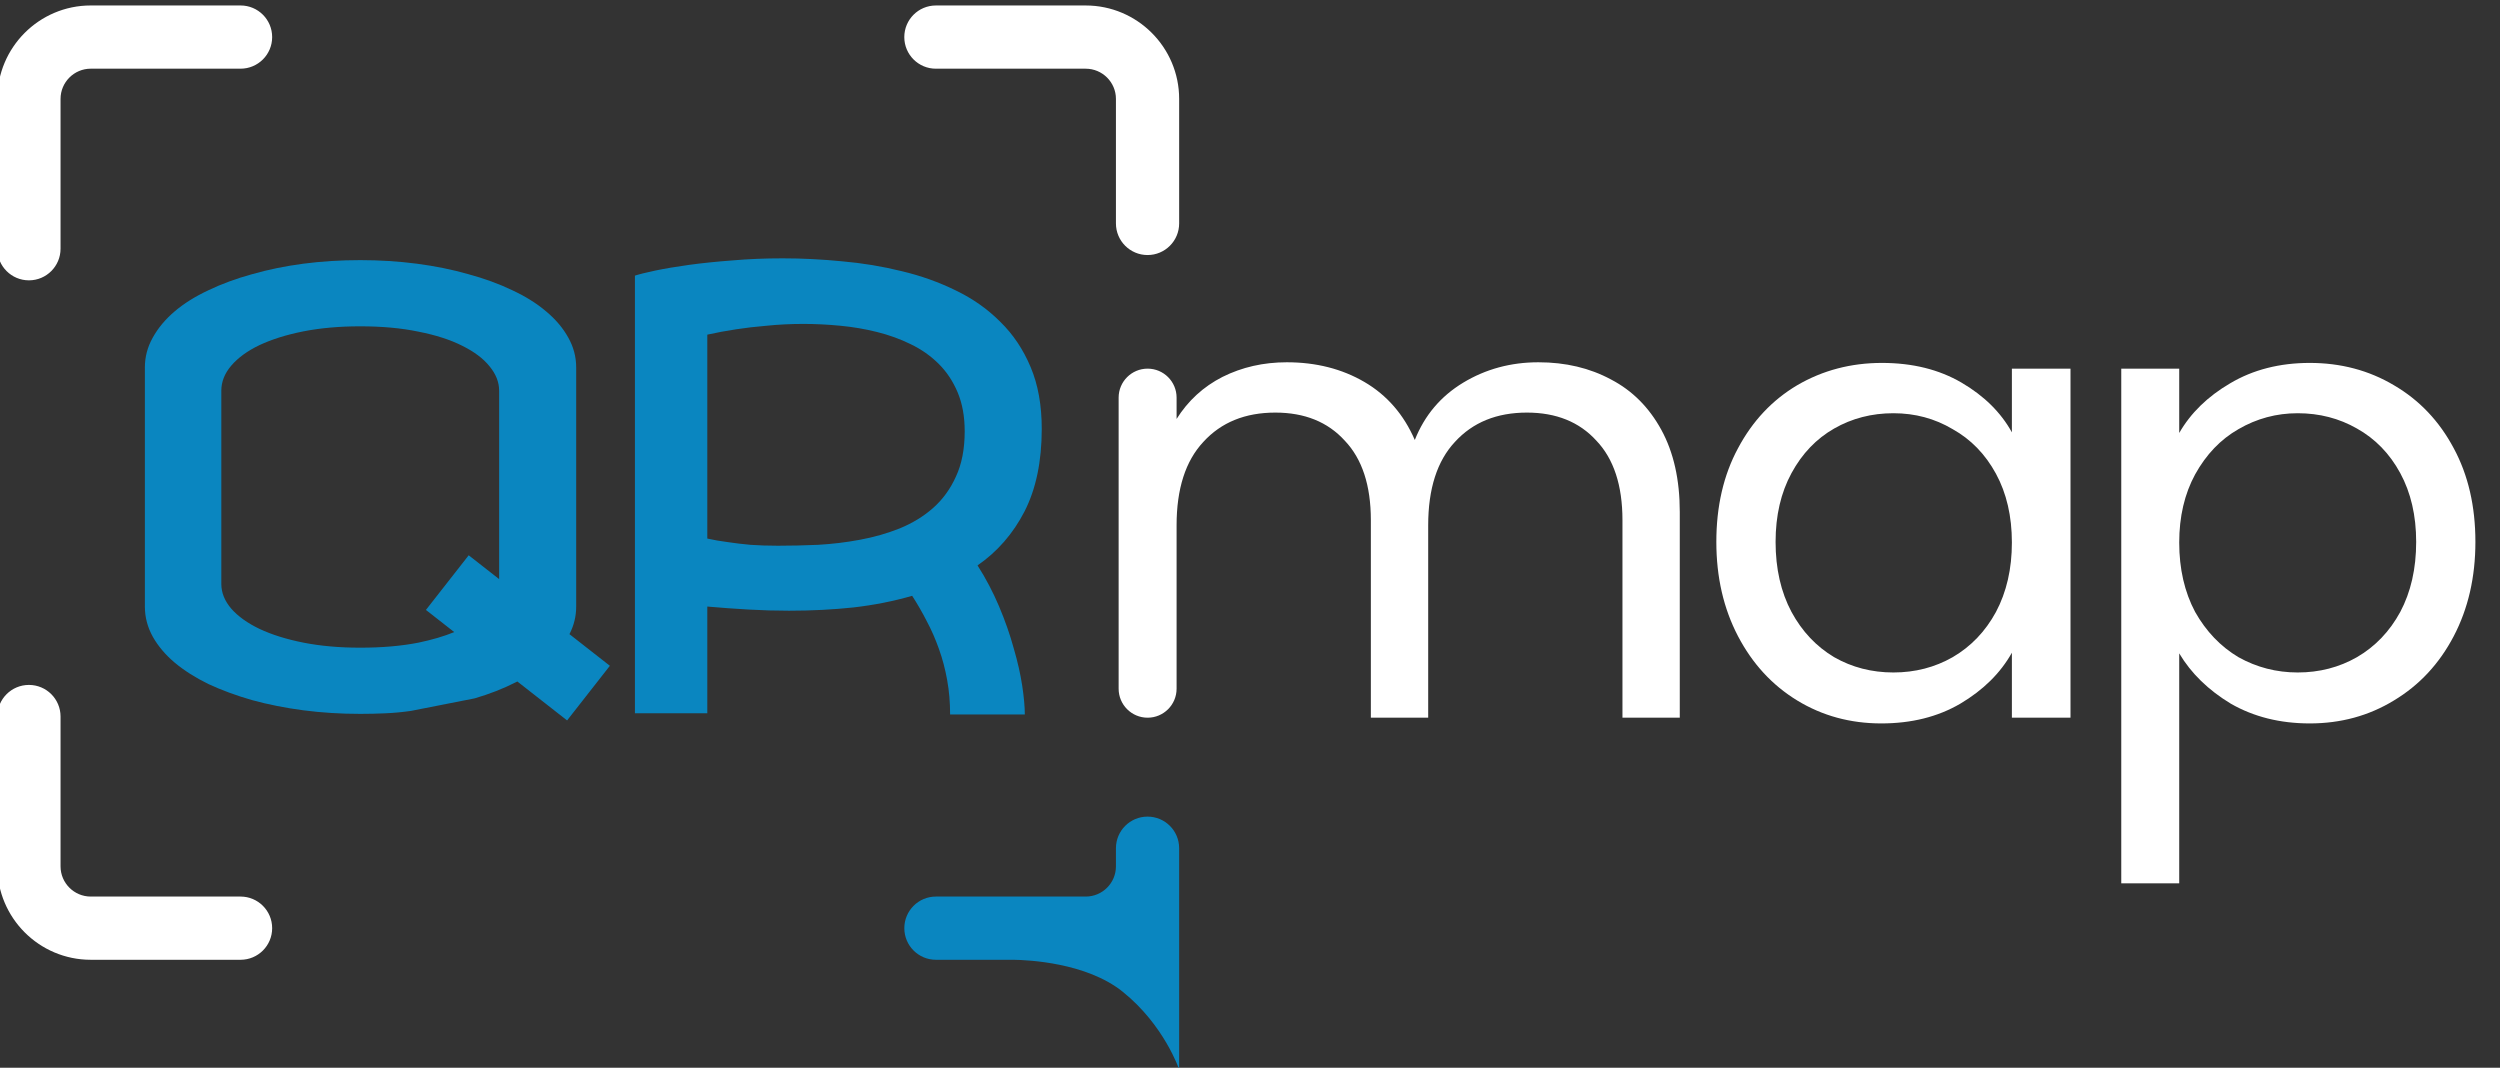
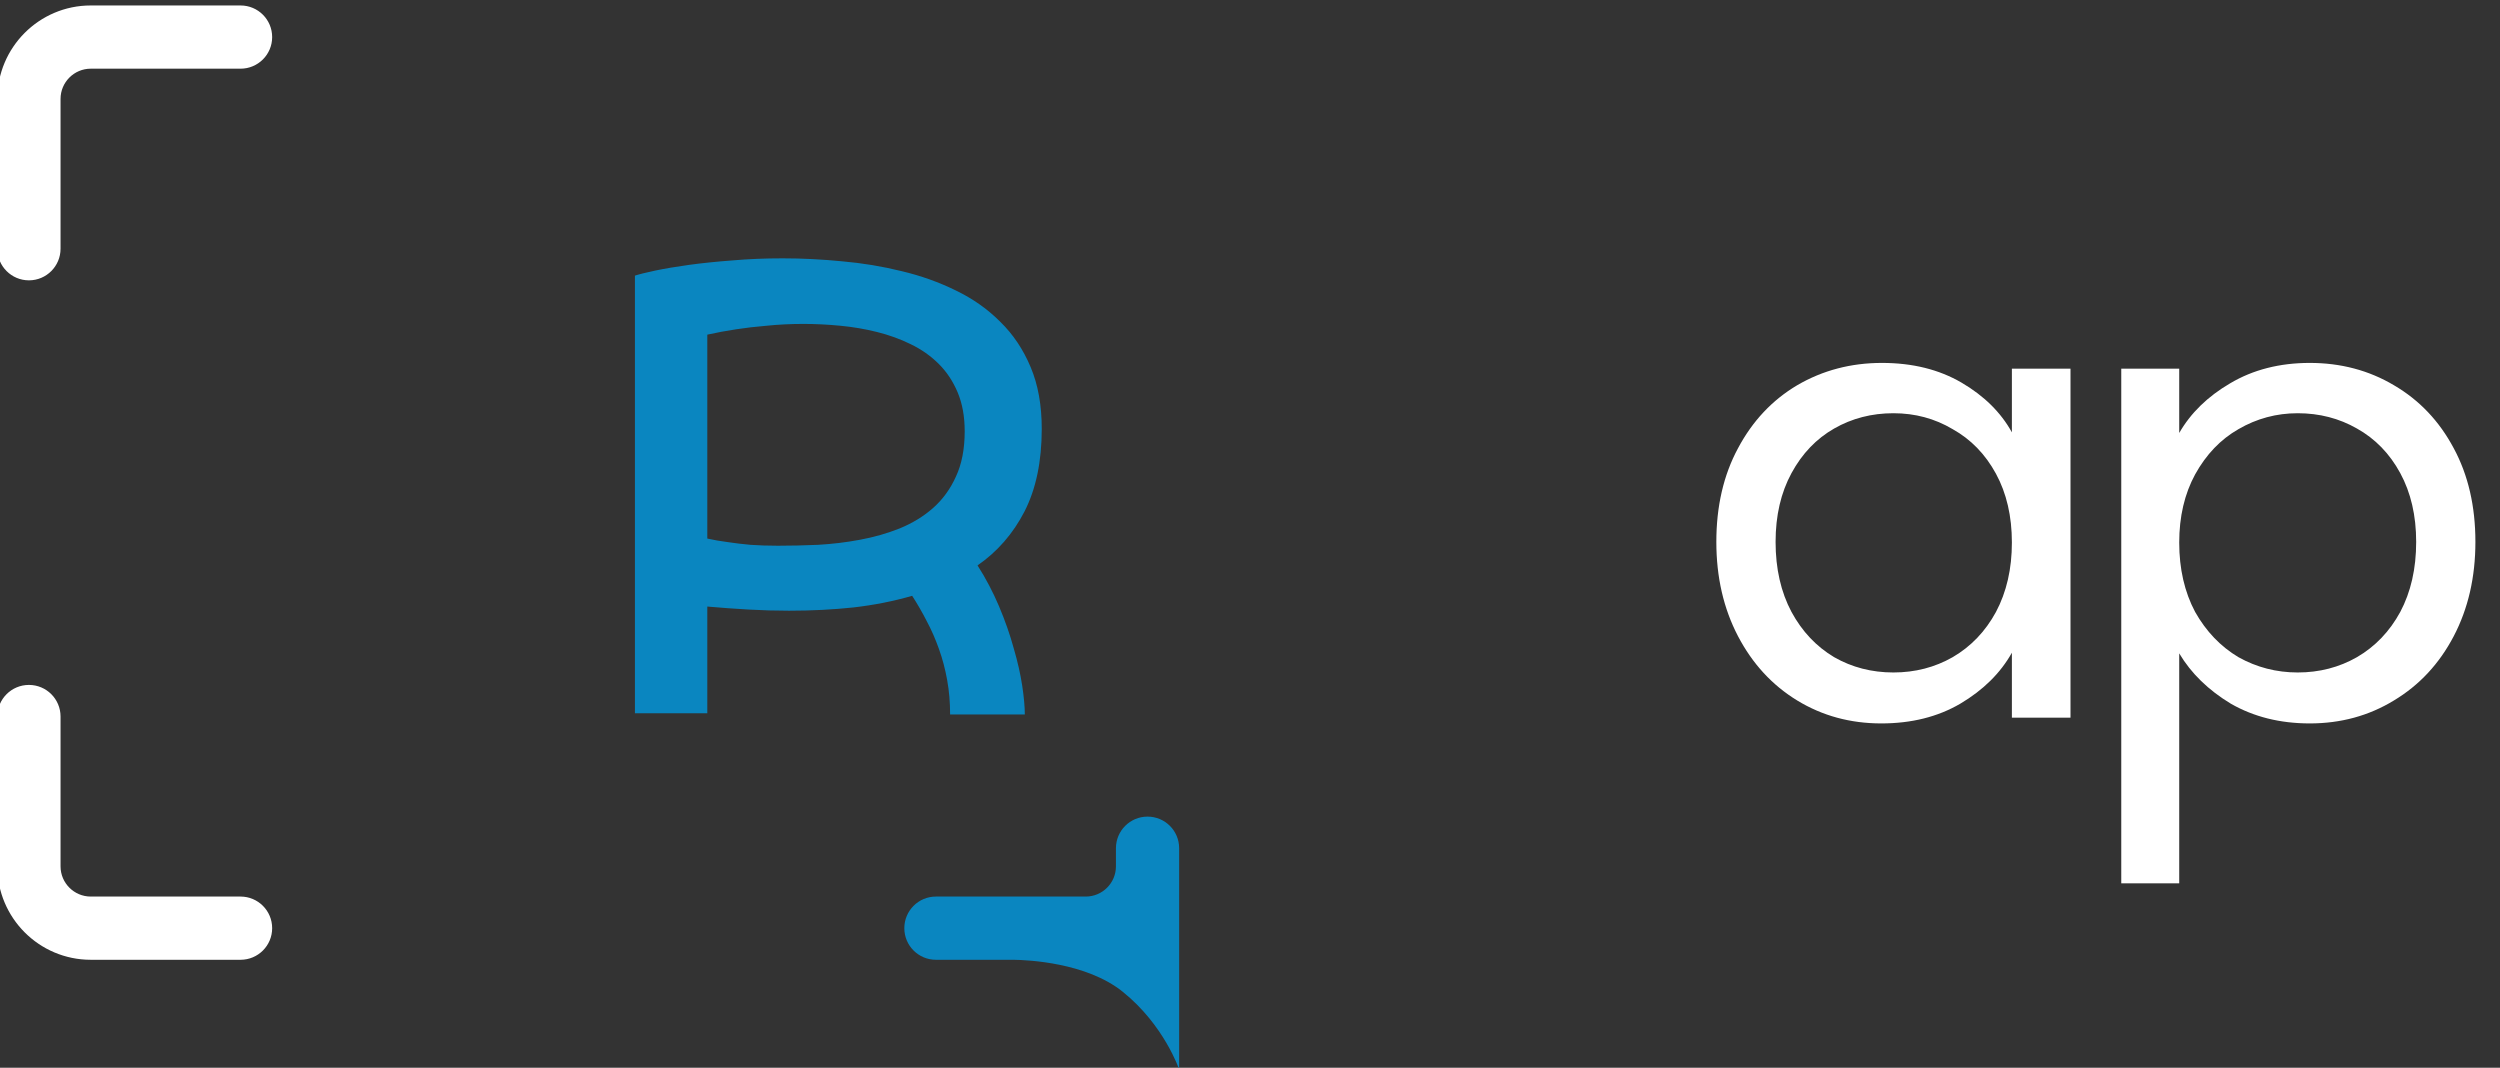
<svg xmlns="http://www.w3.org/2000/svg" width="192" height="82" viewBox="0 0 192 82" fill="none">
  <rect x="0" y="0" width="192" height="82" fill="#333333" stroke="none" />
  <g clip-path="url(#clip0_3_103)">
    <path d="M2.222 21.53C0.88 21.53 -0.205 20.442 -0.205 19.102V7.596C-0.205 3.639 3.011 0.42 6.968 0.42H18.474C19.817 0.42 20.902 1.508 20.902 2.848C20.902 4.188 19.817 5.275 18.474 5.275H6.968C5.691 5.275 4.65 6.317 4.65 7.596V19.102C4.65 20.442 3.565 21.53 2.222 21.53Z" fill="white" />
-     <path d="M69.45 2.849C69.45 1.506 70.537 0.421 71.877 0.421H83.383C87.34 0.421 90.559 3.638 90.559 7.595V17.159C90.559 18.501 89.472 19.587 88.132 19.587C86.792 19.587 85.704 18.501 85.704 17.159V7.595C85.704 6.318 84.663 5.276 83.383 5.276H71.877C70.537 5.276 69.45 4.191 69.45 2.849Z" fill="white" />
    <path d="M6.968 73.711H18.474C19.817 73.711 20.902 72.624 20.902 71.284C20.902 69.944 19.817 68.856 18.474 68.856H6.968C5.691 68.856 4.65 67.815 4.65 66.536V55.029C4.65 53.689 3.565 52.602 2.222 52.602C0.88 52.602 -0.205 53.689 -0.205 55.029V66.536C-0.205 70.493 3.011 73.711 6.968 73.711Z" fill="white" />
-     <path d="M118.147 27.823C120.235 27.823 122.093 28.263 123.724 29.143C125.355 29.991 126.643 31.28 127.589 33.008C128.534 34.736 129.007 36.84 129.007 39.319V55.119H124.605V39.954C124.605 37.28 123.936 35.242 122.599 33.84C121.294 32.405 119.517 31.687 117.267 31.687C114.951 31.687 113.109 32.437 111.739 33.938C110.369 35.405 109.685 37.541 109.685 40.346V55.119H105.282V39.954C105.282 37.28 104.613 35.242 103.276 33.84C101.972 32.405 100.195 31.687 97.944 31.687C95.629 31.687 93.786 32.437 92.417 33.938C91.047 35.405 90.362 37.541 90.362 40.346V52.893C90.362 54.122 89.366 55.119 88.136 55.119C86.907 55.119 85.911 54.122 85.911 52.893V30.538C85.911 29.308 86.907 28.312 88.136 28.312C89.366 28.312 90.362 29.308 90.362 30.538V32.176C91.243 30.774 92.417 29.698 93.884 28.948C95.384 28.198 97.031 27.823 98.825 27.823C101.075 27.823 103.064 28.328 104.793 29.339C106.521 30.35 107.809 31.834 108.657 33.791C109.407 31.899 110.647 30.432 112.375 29.388C114.104 28.345 116.028 27.823 118.147 27.823Z" fill="white" />
    <path fill-rule="evenodd" clip-rule="evenodd" d="M131.815 41.618C131.815 38.878 132.37 36.481 133.478 34.427C134.587 32.34 136.104 30.725 138.028 29.584C139.985 28.442 142.153 27.872 144.534 27.872C146.882 27.872 148.92 28.377 150.649 29.388C152.377 30.399 153.665 31.671 154.513 33.204V28.312H159.014V55.119H154.513V50.129C153.633 51.695 152.312 52.999 150.551 54.043C148.822 55.054 146.8 55.559 144.485 55.559C142.104 55.559 139.952 54.972 138.028 53.798C136.104 52.624 134.587 50.977 133.478 48.857C132.37 46.738 131.815 44.324 131.815 41.618ZM154.513 41.666C154.513 39.645 154.105 37.883 153.29 36.383C152.475 34.883 151.366 33.742 149.964 32.959C148.594 32.144 147.078 31.736 145.414 31.736C143.751 31.736 142.235 32.127 140.865 32.91C139.495 33.693 138.403 34.834 137.588 36.334C136.772 37.835 136.365 39.596 136.365 41.618C136.365 43.672 136.772 45.466 137.588 46.999C138.403 48.499 139.495 49.656 140.865 50.472C142.235 51.254 143.751 51.646 145.414 51.646C147.078 51.646 148.594 51.254 149.964 50.472C151.366 49.656 152.475 48.499 153.29 46.999C154.105 45.466 154.513 43.688 154.513 41.666Z" fill="white" />
    <path fill-rule="evenodd" clip-rule="evenodd" d="M171.278 29.437C169.549 30.448 168.245 31.72 167.364 33.253V28.312H162.913V67.838H167.364V50.178C168.277 51.711 169.598 52.999 171.327 54.043C173.088 55.054 175.11 55.559 177.392 55.559C179.773 55.559 181.925 54.972 183.85 53.798C185.806 52.624 187.339 50.977 188.448 48.857C189.557 46.738 190.111 44.324 190.111 41.618C190.111 38.878 189.557 36.481 188.448 34.427C187.339 32.34 185.806 30.725 183.85 29.584C181.925 28.442 179.773 27.872 177.392 27.872C175.077 27.872 173.039 28.393 171.278 29.437ZM184.339 36.334C185.154 37.835 185.562 39.596 185.562 41.618C185.562 43.672 185.154 45.466 184.339 46.999C183.523 48.499 182.415 49.656 181.012 50.472C179.643 51.254 178.126 51.646 176.463 51.646C174.832 51.646 173.316 51.254 171.914 50.472C170.544 49.656 169.435 48.499 168.587 46.999C167.772 45.466 167.364 43.688 167.364 41.666C167.364 39.677 167.772 37.932 168.587 36.432C169.435 34.9 170.544 33.742 171.914 32.959C173.316 32.144 174.832 31.736 176.463 31.736C178.126 31.736 179.643 32.127 181.012 32.91C182.415 33.693 183.523 34.834 184.339 36.334Z" fill="white" />
    <path fill-rule="evenodd" clip-rule="evenodd" d="M64.676 20.069C63.122 19.916 61.598 19.84 60.103 19.84C58.759 19.84 57.474 19.893 56.249 20C55.023 20.092 53.91 20.206 52.909 20.344C51.923 20.481 51.064 20.626 50.332 20.779C49.614 20.931 49.092 21.061 48.763 21.168V54.779H54.321V46.583C55.352 46.674 56.398 46.751 57.459 46.812C58.52 46.873 59.566 46.903 60.597 46.903C62.315 46.903 63.966 46.819 65.55 46.651C67.133 46.468 68.635 46.17 70.055 45.758C70.458 46.384 70.832 47.033 71.175 47.705C71.534 48.376 71.848 49.094 72.117 49.857C72.385 50.605 72.595 51.398 72.744 52.238C72.894 53.062 72.968 53.94 72.968 54.871H78.706C78.706 54.276 78.638 53.535 78.504 52.65C78.37 51.765 78.153 50.811 77.854 49.788C77.57 48.75 77.197 47.682 76.734 46.583C76.27 45.484 75.717 44.43 75.075 43.423C76.599 42.37 77.802 40.988 78.683 39.279C79.565 37.554 80.006 35.44 80.006 32.937C80.006 31.12 79.722 29.54 79.154 28.197C78.586 26.839 77.809 25.679 76.823 24.717C75.852 23.74 74.716 22.939 73.416 22.313C72.117 21.672 70.727 21.176 69.248 20.825C67.769 20.458 66.245 20.206 64.676 20.069ZM58.893 25.015C59.79 24.923 60.731 24.877 61.717 24.877C62.629 24.877 63.562 24.923 64.519 25.015C65.49 25.106 66.431 25.266 67.343 25.495C68.269 25.724 69.136 26.037 69.942 26.434C70.764 26.831 71.481 27.335 72.094 27.945C72.707 28.556 73.192 29.288 73.551 30.143C73.909 30.998 74.089 31.99 74.089 33.12C74.089 34.478 73.865 35.638 73.416 36.6C72.983 37.562 72.393 38.371 71.646 39.027C70.914 39.668 70.062 40.187 69.091 40.584C68.135 40.965 67.119 41.255 66.043 41.454C64.982 41.652 63.906 41.782 62.815 41.843C61.74 41.889 60.716 41.912 59.745 41.912C58.998 41.912 58.296 41.889 57.638 41.843C56.981 41.782 56.406 41.713 55.912 41.637C55.33 41.561 54.799 41.469 54.321 41.362V25.701C54.993 25.549 55.733 25.412 56.54 25.289C57.212 25.183 57.997 25.091 58.893 25.015Z" fill="#0A86C0" />
-     <path fill-rule="evenodd" clip-rule="evenodd" d="M32.014 20.252C30.609 20.069 29.16 19.978 27.666 19.978C26.157 19.978 24.7 20.069 23.295 20.252C21.906 20.436 20.598 20.703 19.373 21.054C18.148 21.39 17.027 21.802 16.011 22.29C14.995 22.763 14.129 23.305 13.412 23.916C12.694 24.526 12.134 25.198 11.731 25.931C11.327 26.648 11.126 27.411 11.126 28.22V46.583C11.126 47.392 11.327 48.163 11.731 48.895C12.134 49.613 12.694 50.277 13.412 50.887C14.144 51.498 15.01 52.047 16.011 52.536C17.027 53.009 18.148 53.421 19.373 53.772C20.598 54.108 21.906 54.367 23.295 54.551C24.7 54.734 26.157 54.825 27.666 54.825C28.323 54.825 28.981 54.81 29.638 54.78C30.296 54.749 30.938 54.688 31.566 54.596L36.451 53.635C37.602 53.299 38.655 52.887 39.612 52.398C39.637 52.386 39.662 52.373 39.687 52.36C39.701 52.352 39.716 52.345 39.731 52.337L43.553 55.329L46.838 51.133L43.734 48.703C44.079 48.037 44.251 47.33 44.251 46.583V28.22C44.251 27.411 44.049 26.648 43.646 25.931C43.242 25.198 42.675 24.526 41.942 23.916C41.225 23.305 40.359 22.763 39.343 22.29C38.327 21.802 37.199 21.39 35.958 21.054C34.733 20.703 33.418 20.436 32.014 20.252ZM35.996 42.646L38.334 44.476V30.006C38.334 29.35 38.087 28.724 37.594 28.129C37.116 27.533 36.414 27.007 35.488 26.549C34.576 26.091 33.463 25.732 32.148 25.473C30.833 25.198 29.339 25.061 27.666 25.061C26.067 25.061 24.61 25.19 23.295 25.45C21.995 25.709 20.875 26.06 19.933 26.503C19.007 26.946 18.282 27.472 17.759 28.083C17.252 28.678 16.997 29.319 16.997 30.006V44.843C16.997 45.514 17.252 46.148 17.759 46.743C18.282 47.338 19.007 47.857 19.933 48.3C20.875 48.743 21.995 49.094 23.295 49.353C24.61 49.613 26.067 49.742 27.666 49.742C29.339 49.742 30.833 49.613 32.148 49.353C33.187 49.136 34.099 48.867 34.886 48.545L32.711 46.842L35.996 42.646Z" fill="#0A86C0" />
    <path d="M71.88 73.711H77.82C78.941 73.725 83.427 73.924 86.214 76.158C89.418 78.727 90.559 82.136 90.559 82.136V65.143C90.559 63.803 89.474 62.716 88.132 62.716C86.789 62.716 85.704 63.803 85.704 65.143V66.536C85.704 67.815 84.663 68.856 83.386 68.856H71.88C70.537 68.856 69.452 69.944 69.452 71.284C69.452 72.624 70.537 73.711 71.88 73.711Z" fill="#0A86C0" />
  </g>
  <defs>
    <clipPath id="clip0_3_103">
      <rect width="192" height="82" fill="white" />
    </clipPath>
  </defs>
</svg>